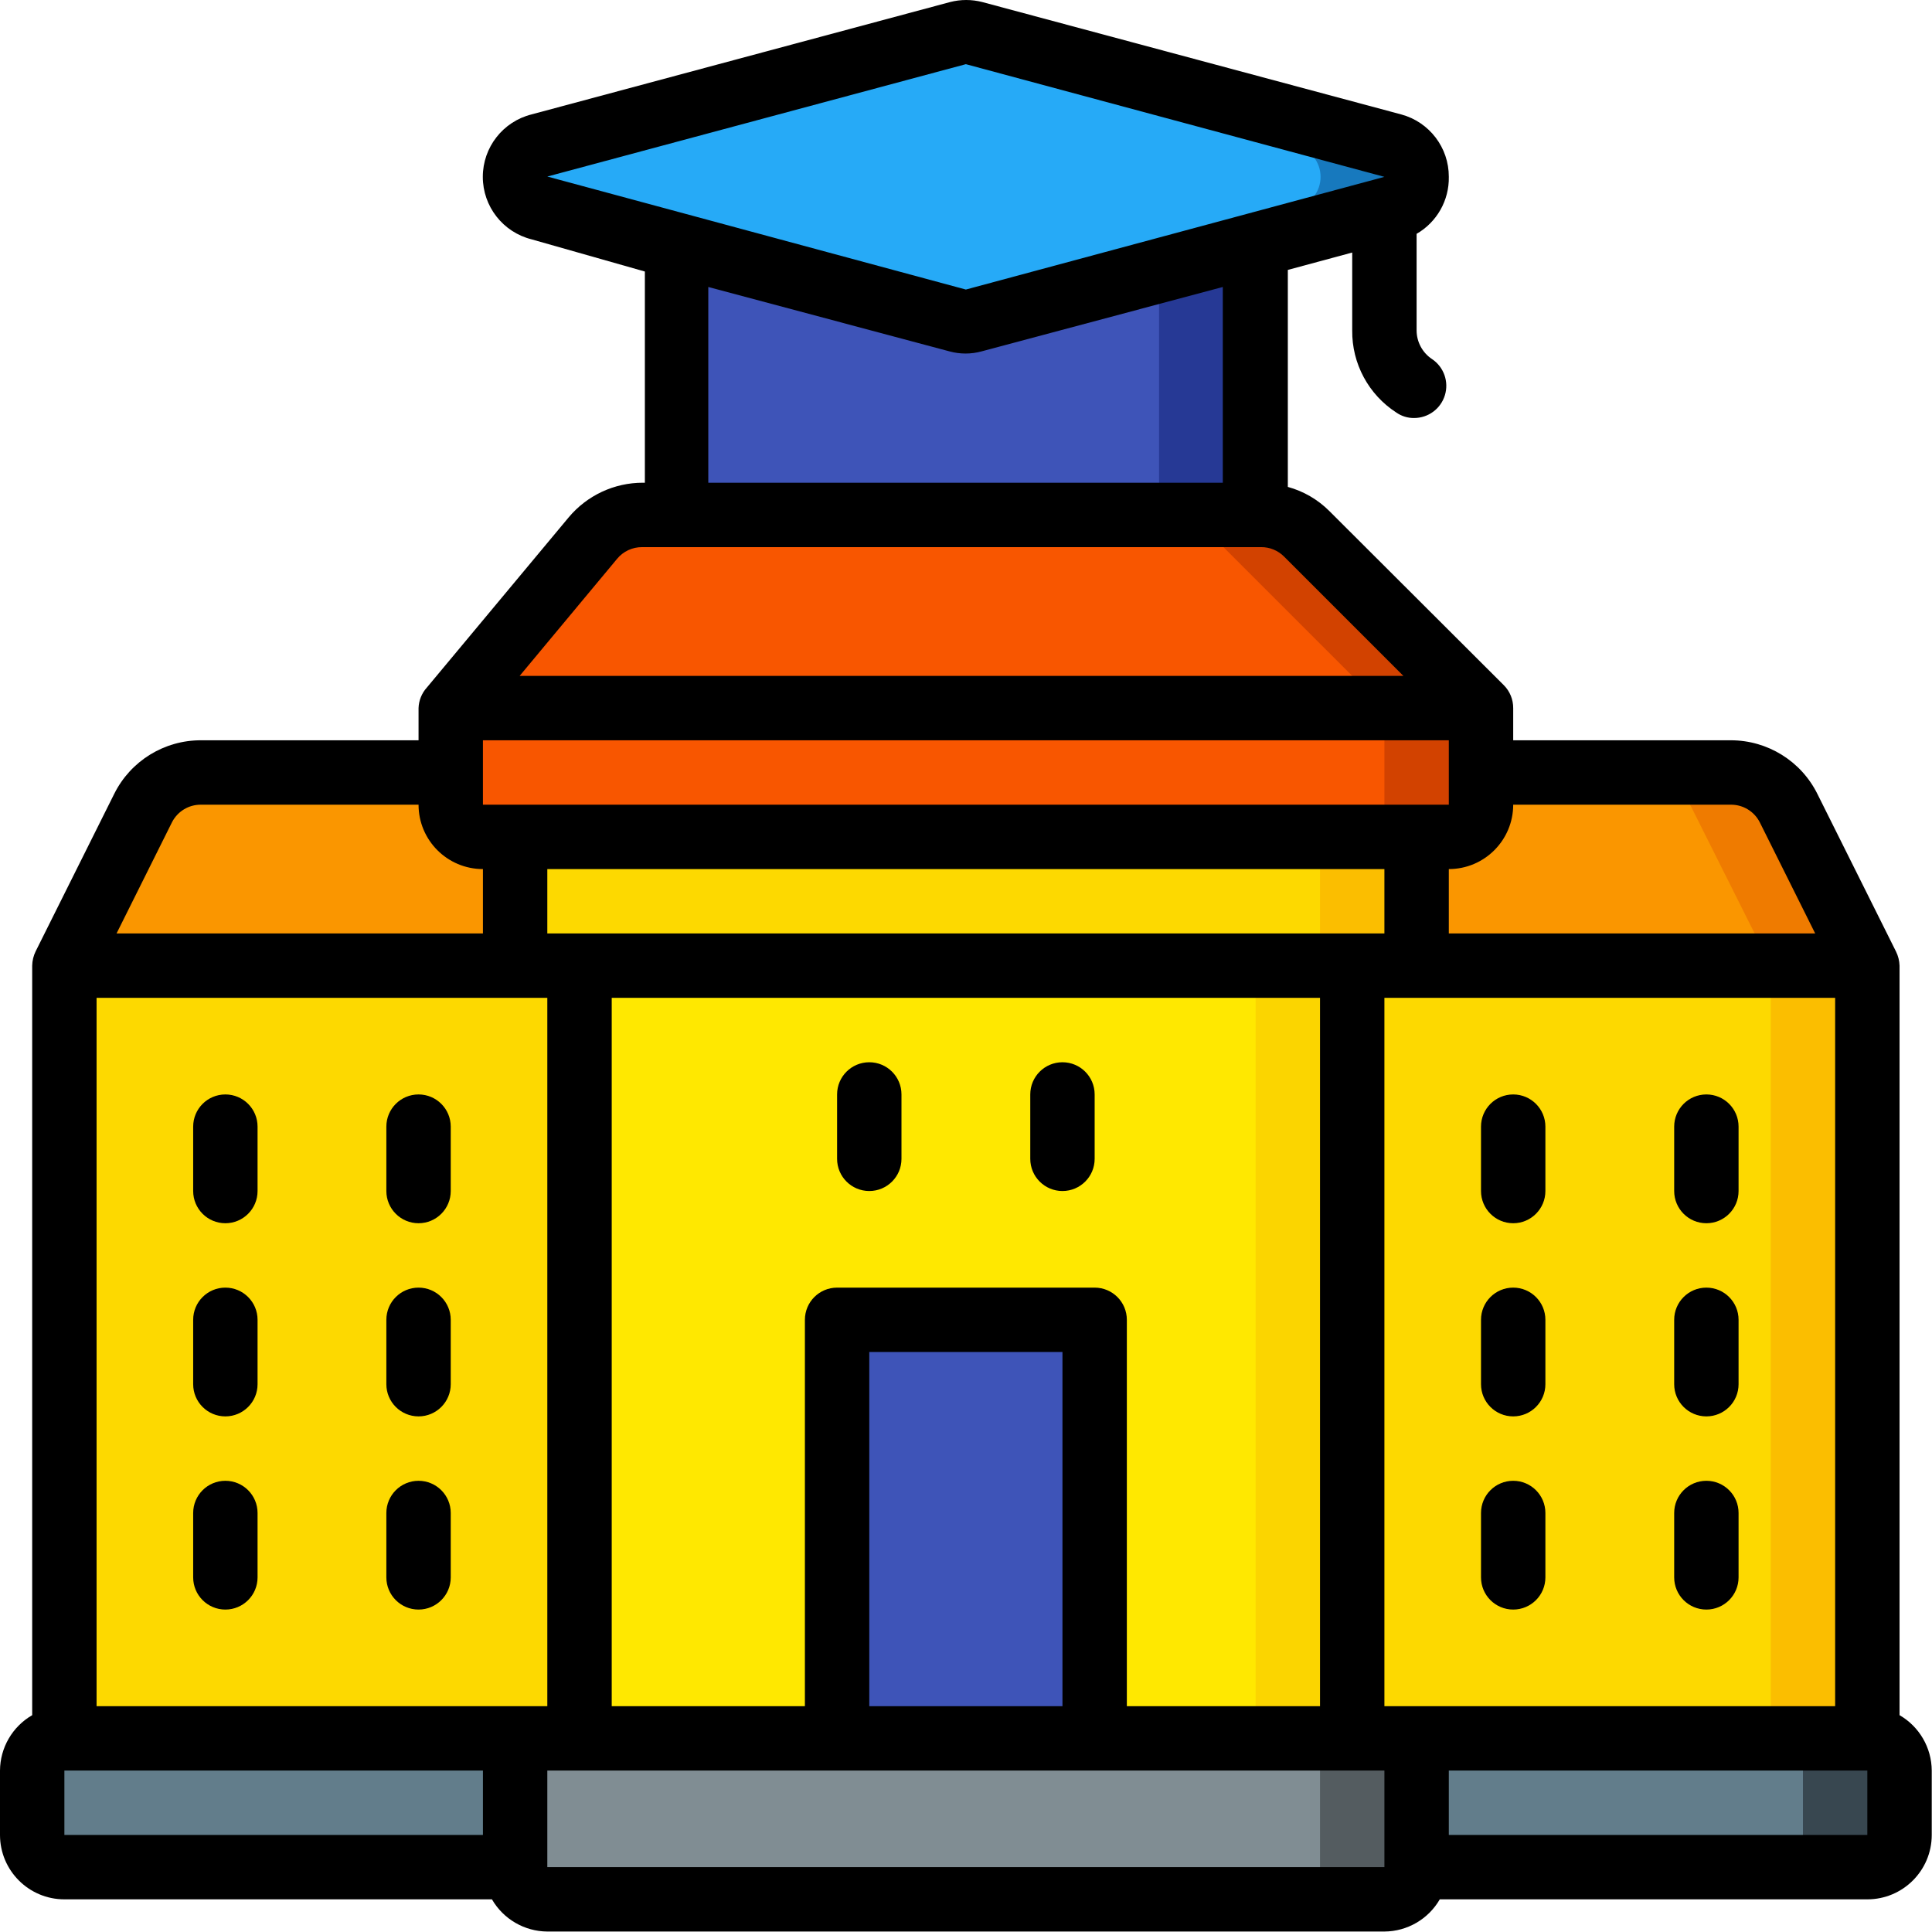
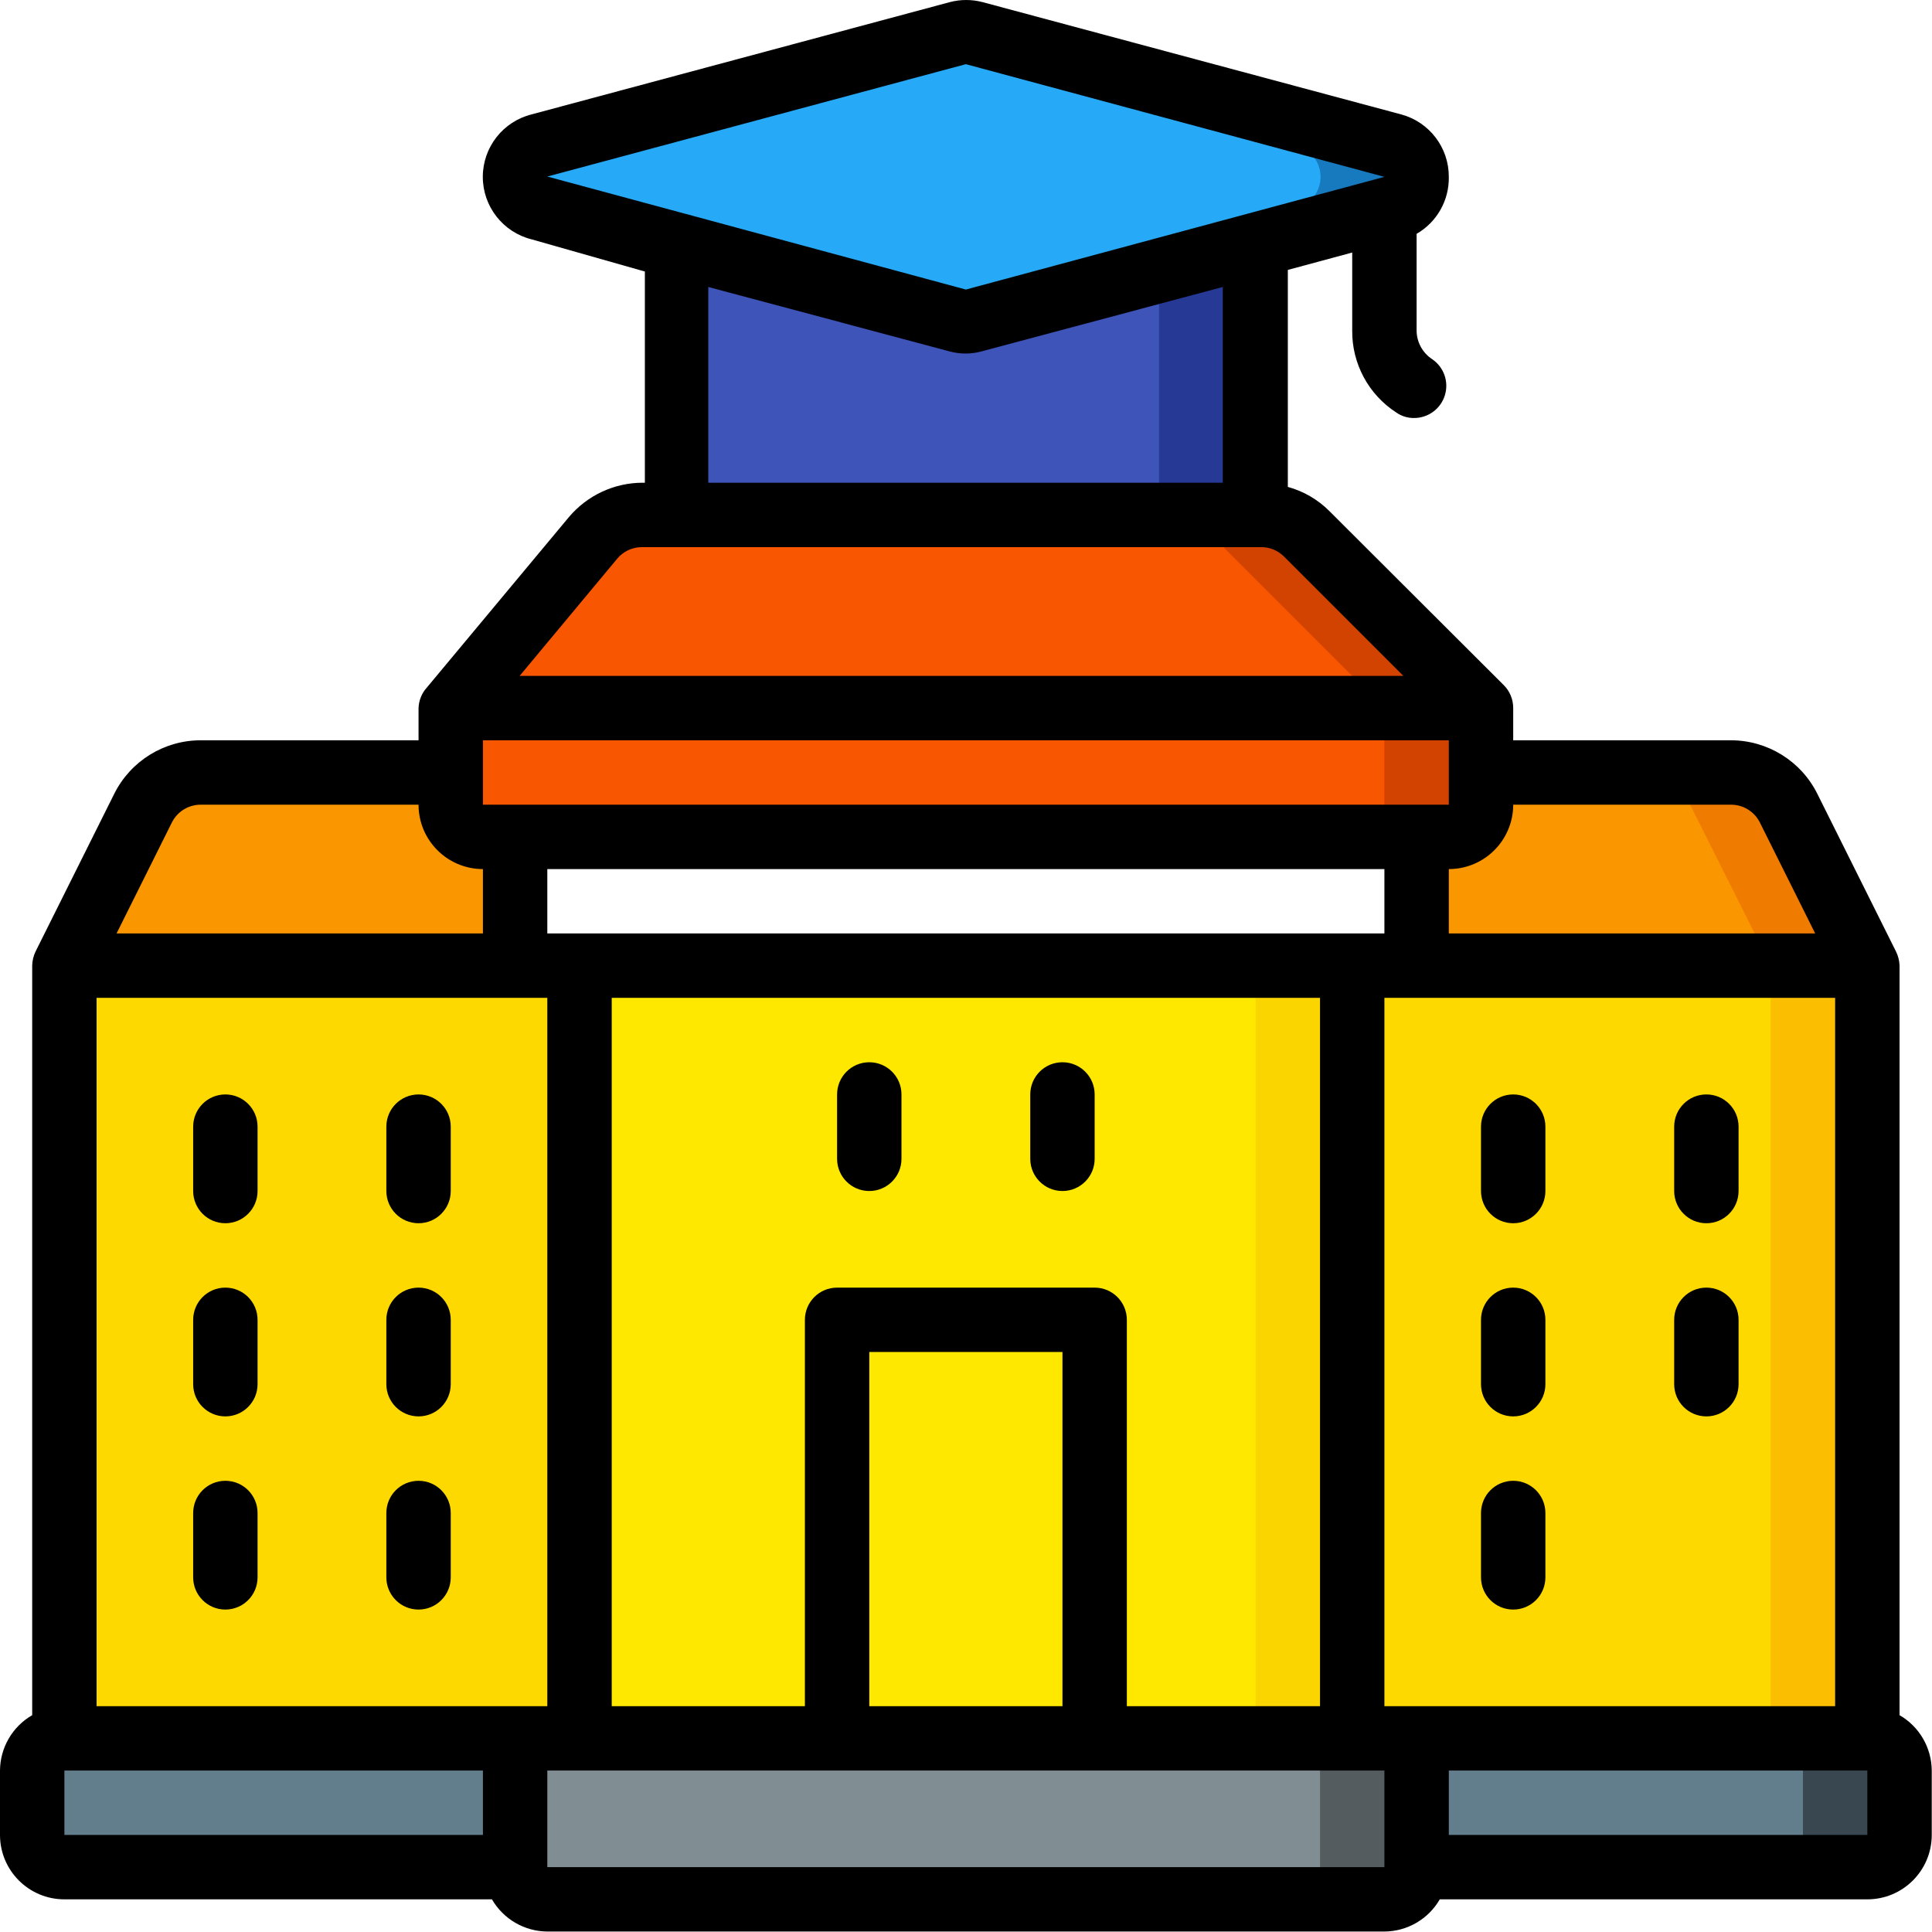
<svg xmlns="http://www.w3.org/2000/svg" width="83" height="83" viewBox="0 0 83 83" fill="none">
  <path d="M22.131 74.681H60.859V80.213C60.859 80.977 60.24 81.596 59.476 81.596H23.514C22.75 81.596 22.131 80.977 22.131 80.213V74.681Z" fill="#808D93" />
  <path d="M56.709 74.681V80.213C56.709 80.977 56.09 81.596 55.326 81.596H59.476C60.239 81.596 60.859 80.977 60.859 80.213V74.681H56.709Z" fill="#545C60" />
  <path d="M22.131 80.213H2.767C2.003 80.213 1.384 79.594 1.384 78.83V76.064C1.384 75.3 2.003 74.681 2.767 74.681H22.131V80.213Z" fill="#627D8B" />
  <path d="M60.859 80.213H80.223C80.987 80.213 81.606 79.594 81.606 78.83V76.064C81.606 75.3 80.987 74.681 80.223 74.681H60.859V80.213Z" fill="#627D8B" />
  <path d="M80.223 74.681H76.073C76.837 74.681 77.456 75.3 77.456 76.064V78.83C77.456 79.594 76.837 80.213 76.073 80.213H80.223C80.987 80.213 81.606 79.594 81.606 78.83V76.064C81.606 75.3 80.987 74.681 80.223 74.681Z" fill="#384750" />
  <path d="M24.898 41.485H58.093V74.681H24.898V41.485Z" fill="#FFE800" />
  <path d="M53.943 41.485H58.093V74.681H53.943V41.485Z" fill="#FBD500" />
  <path d="M63.625 30.42V34.57C63.625 35.334 63.006 35.953 62.242 35.953H20.747C19.983 35.953 19.364 35.334 19.364 34.57V30.42H63.625Z" fill="#F85600" />
  <path d="M59.476 30.42V34.57C59.476 35.334 58.857 35.953 58.093 35.953H62.242C63.006 35.953 63.625 35.334 63.625 34.57V30.42H59.476Z" fill="#D24200" />
  <path d="M63.625 30.421H19.364L25.45 23.117C25.977 22.485 26.757 22.12 27.58 22.122H54.178C54.915 22.121 55.622 22.415 56.142 22.938L63.625 30.421Z" fill="#F85600" />
  <path d="M56.143 22.938C55.623 22.415 54.916 22.121 54.179 22.122L50.029 22.122C50.767 22.121 51.474 22.415 51.993 22.938L59.476 30.42H63.626L56.143 22.938Z" fill="#D24200" />
-   <path d="M22.131 35.953H60.859V41.486H22.131V35.953Z" fill="#FDD900" />
-   <path d="M56.709 35.953H60.858V41.486H56.709V35.953Z" fill="#FBBE00" />
  <path d="M58.093 41.485H80.223V74.681H58.093V41.485Z" fill="#FDD900" />
  <path d="M76.073 41.485H80.223V74.681H76.073V41.485Z" fill="#FBBE00" />
  <path d="M80.223 41.485H60.859V35.953H62.242C63.006 35.953 63.626 35.334 63.626 34.57V33.187H74.359C75.409 33.187 76.368 33.782 76.835 34.722L80.223 41.485Z" fill="#FA9600" />
  <path d="M76.834 34.722C76.367 33.782 75.408 33.187 74.358 33.187H70.209C71.259 33.187 72.218 33.782 72.685 34.722L76.073 41.485H80.223L76.834 34.722Z" fill="#EF7B00" />
  <path d="M2.768 41.485H24.898V74.681H2.768V41.485Z" fill="#FDD900" />
  <path d="M22.132 35.953V41.485H2.768L6.156 34.722C6.623 33.782 7.582 33.187 8.632 33.187H19.365V34.57C19.365 35.334 19.985 35.953 20.748 35.953H22.132Z" fill="#FA9600" />
-   <path d="M35.962 56.7H47.027V74.681H35.962V56.7Z" fill="#3E54B8" />
+   <path d="M35.962 56.7H47.027V74.681V56.7Z" fill="#3E54B8" />
  <path d="M59.835 8.94L53.943 10.531L41.841 13.823C41.613 13.878 41.376 13.878 41.149 13.823L29.047 10.531L23.154 8.94C22.539 8.786 22.107 8.233 22.107 7.599C22.107 6.964 22.539 6.411 23.154 6.257L41.135 1.416C41.362 1.361 41.599 1.361 41.827 1.416L59.808 6.257C60.425 6.405 60.862 6.953 60.869 7.588C60.875 8.222 60.449 8.78 59.835 8.94Z" fill="#26AAF7" />
  <path d="M59.835 6.257L41.84 1.374C41.613 1.319 41.376 1.319 41.149 1.374L39.42 1.845L55.686 6.257C56.301 6.411 56.733 6.964 56.733 7.599C56.733 8.233 56.301 8.786 55.686 8.94L49.794 10.531L39.42 13.297L41.149 13.767C41.376 13.822 41.613 13.822 41.84 13.767L53.943 10.531L59.835 8.94C60.45 8.786 60.882 8.233 60.882 7.599C60.882 6.964 60.45 6.411 59.835 6.257Z" fill="#1779BE" />
  <path d="M53.944 10.531V22.122H29.047V10.531L41.149 13.823C41.377 13.878 41.614 13.878 41.841 13.823L53.944 10.531Z" fill="#3E54B8" />
  <path d="M49.794 11.651V22.122H53.943V10.531L49.794 11.651Z" fill="#263995" />
  <path d="M81.606 73.685V41.485C81.599 41.274 81.547 41.066 81.453 40.877L78.079 34.113C77.379 32.698 75.936 31.803 74.358 31.803H65.008V30.42C65.01 30.052 64.866 29.699 64.607 29.438L57.11 21.955C56.615 21.46 56.001 21.103 55.326 20.918V11.596L58.092 10.849V14.196C58.077 15.619 58.792 16.95 59.987 17.723C60.21 17.879 60.476 17.961 60.748 17.958C61.357 17.959 61.895 17.562 62.073 16.98C62.252 16.397 62.028 15.767 61.522 15.427C61.109 15.154 60.86 14.691 60.858 14.196V10.046C61.731 9.543 62.261 8.605 62.242 7.598C62.247 6.343 61.407 5.241 60.194 4.915L42.2 0.088C41.746 -0.029 41.27 -0.029 40.817 0.088L22.836 4.915C21.605 5.223 20.742 6.33 20.742 7.598C20.742 8.867 21.605 9.973 22.836 10.282L27.704 11.665V20.738H27.621C26.387 20.736 25.216 21.284 24.426 22.232L18.34 29.535C18.119 29.778 17.992 30.092 17.981 30.42V31.803H8.631C7.055 31.8 5.614 32.69 4.91 34.099L1.535 40.863C1.439 41.057 1.387 41.269 1.383 41.485V73.685C0.532 74.176 0.006 75.082 0 76.064V78.83C0 80.358 1.239 81.597 2.766 81.597H21.134C21.626 82.447 22.531 82.974 23.513 82.98H59.475C60.458 82.974 61.363 82.447 61.854 81.597H80.222C81.75 81.597 82.989 80.358 82.989 78.83V76.064C82.983 75.082 82.456 74.176 81.606 73.685ZM60.858 73.298H59.475V42.868H78.839V73.298H60.858ZM45.644 73.298H37.345V58.083H45.644V73.298ZM47.027 55.317H35.962C35.198 55.317 34.579 55.936 34.579 56.7V73.298H26.28V42.868H56.709V73.298H48.41V56.7C48.41 55.936 47.791 55.317 47.027 55.317ZM62.242 31.803V34.57H20.747V31.803H62.242ZM59.475 37.336V40.102H23.513V37.336H59.475ZM74.358 34.57C74.884 34.566 75.366 34.861 75.603 35.33L77.982 40.102H62.242V37.336C63.769 37.336 65.008 36.097 65.008 34.57H74.358ZM41.494 2.757L59.475 7.598L41.494 12.439L23.513 7.584L41.494 2.757ZM30.429 12.329L40.789 15.095C41.242 15.219 41.719 15.219 42.172 15.095L52.532 12.329V20.738H30.429V12.329ZM26.515 24.002C26.778 23.686 27.169 23.504 27.58 23.505H54.178C54.545 23.502 54.899 23.647 55.16 23.906L60.291 29.037H22.324L26.515 24.002ZM7.386 35.33C7.623 34.861 8.105 34.566 8.631 34.57H17.981C17.981 36.097 19.219 37.336 20.747 37.336V40.102H5.007L7.386 35.33ZM2.766 76.064H20.747V78.83H2.766V76.064ZM22.13 73.298H4.149V42.868H23.513V73.298H22.13ZM23.513 80.213V76.064H59.475V80.213H23.513ZM80.222 78.83H62.242V76.064H80.222V78.83Z" fill="black" />
  <path d="M37.345 45.635C36.581 45.635 35.962 46.254 35.962 47.018V49.784C35.962 50.548 36.581 51.167 37.345 51.167C38.109 51.167 38.728 50.548 38.728 49.784V47.018C38.728 46.254 38.109 45.635 37.345 45.635Z" fill="black" />
  <path d="M17.981 47.018C17.217 47.018 16.598 47.637 16.598 48.401V51.167C16.598 51.931 17.217 52.551 17.981 52.551C18.745 52.551 19.364 51.931 19.364 51.167V48.401C19.364 47.637 18.745 47.018 17.981 47.018Z" fill="black" />
  <path d="M9.682 47.018C8.918 47.018 8.299 47.637 8.299 48.401V51.167C8.299 51.931 8.918 52.551 9.682 52.551C10.446 52.551 11.065 51.931 11.065 51.167V48.401C11.065 47.637 10.446 47.018 9.682 47.018Z" fill="black" />
  <path d="M17.981 55.317C17.217 55.317 16.598 55.936 16.598 56.7V59.466C16.598 60.23 17.217 60.849 17.981 60.849C18.745 60.849 19.364 60.23 19.364 59.466V56.7C19.364 55.936 18.745 55.317 17.981 55.317Z" fill="black" />
  <path d="M9.682 55.317C8.918 55.317 8.299 55.936 8.299 56.7V59.466C8.299 60.23 8.918 60.849 9.682 60.849C10.446 60.849 11.065 60.23 11.065 59.466V56.7C11.065 55.936 10.446 55.317 9.682 55.317Z" fill="black" />
  <path d="M17.981 63.616C17.217 63.616 16.598 64.235 16.598 64.999V67.765C16.598 68.529 17.217 69.148 17.981 69.148C18.745 69.148 19.364 68.529 19.364 67.765V64.999C19.364 64.235 18.745 63.616 17.981 63.616Z" fill="black" />
  <path d="M9.682 63.616C8.918 63.616 8.299 64.235 8.299 64.999V67.765C8.299 68.529 8.918 69.148 9.682 69.148C10.446 69.148 11.065 68.529 11.065 67.765V64.999C11.065 64.235 10.446 63.616 9.682 63.616Z" fill="black" />
  <path d="M73.307 47.018C72.543 47.018 71.924 47.637 71.924 48.401V51.167C71.924 51.931 72.543 52.551 73.307 52.551C74.071 52.551 74.69 51.931 74.69 51.167V48.401C74.69 47.637 74.071 47.018 73.307 47.018Z" fill="black" />
  <path d="M65.008 47.018C64.244 47.018 63.625 47.637 63.625 48.401V51.167C63.625 51.931 64.244 52.551 65.008 52.551C65.772 52.551 66.391 51.931 66.391 51.167V48.401C66.391 47.637 65.772 47.018 65.008 47.018Z" fill="black" />
  <path d="M73.307 55.317C72.543 55.317 71.924 55.936 71.924 56.7V59.466C71.924 60.23 72.543 60.849 73.307 60.849C74.071 60.849 74.69 60.23 74.69 59.466V56.7C74.69 55.936 74.071 55.317 73.307 55.317Z" fill="black" />
  <path d="M65.008 55.317C64.244 55.317 63.625 55.936 63.625 56.7V59.466C63.625 60.23 64.244 60.849 65.008 60.849C65.772 60.849 66.391 60.23 66.391 59.466V56.7C66.391 55.936 65.772 55.317 65.008 55.317Z" fill="black" />
-   <path d="M73.307 63.616C72.543 63.616 71.924 64.235 71.924 64.999V67.765C71.924 68.529 72.543 69.148 73.307 69.148C74.071 69.148 74.69 68.529 74.69 67.765V64.999C74.69 64.235 74.071 63.616 73.307 63.616Z" fill="black" />
  <path d="M65.008 63.616C64.244 63.616 63.625 64.235 63.625 64.999V67.765C63.625 68.529 64.244 69.148 65.008 69.148C65.772 69.148 66.391 68.529 66.391 67.765V64.999C66.391 64.235 65.772 63.616 65.008 63.616Z" fill="black" />
  <path d="M45.644 45.635C44.88 45.635 44.261 46.254 44.261 47.018V49.784C44.261 50.548 44.88 51.167 45.644 51.167C46.408 51.167 47.027 50.548 47.027 49.784V47.018C47.027 46.254 46.408 45.635 45.644 45.635Z" fill="black" />
</svg>